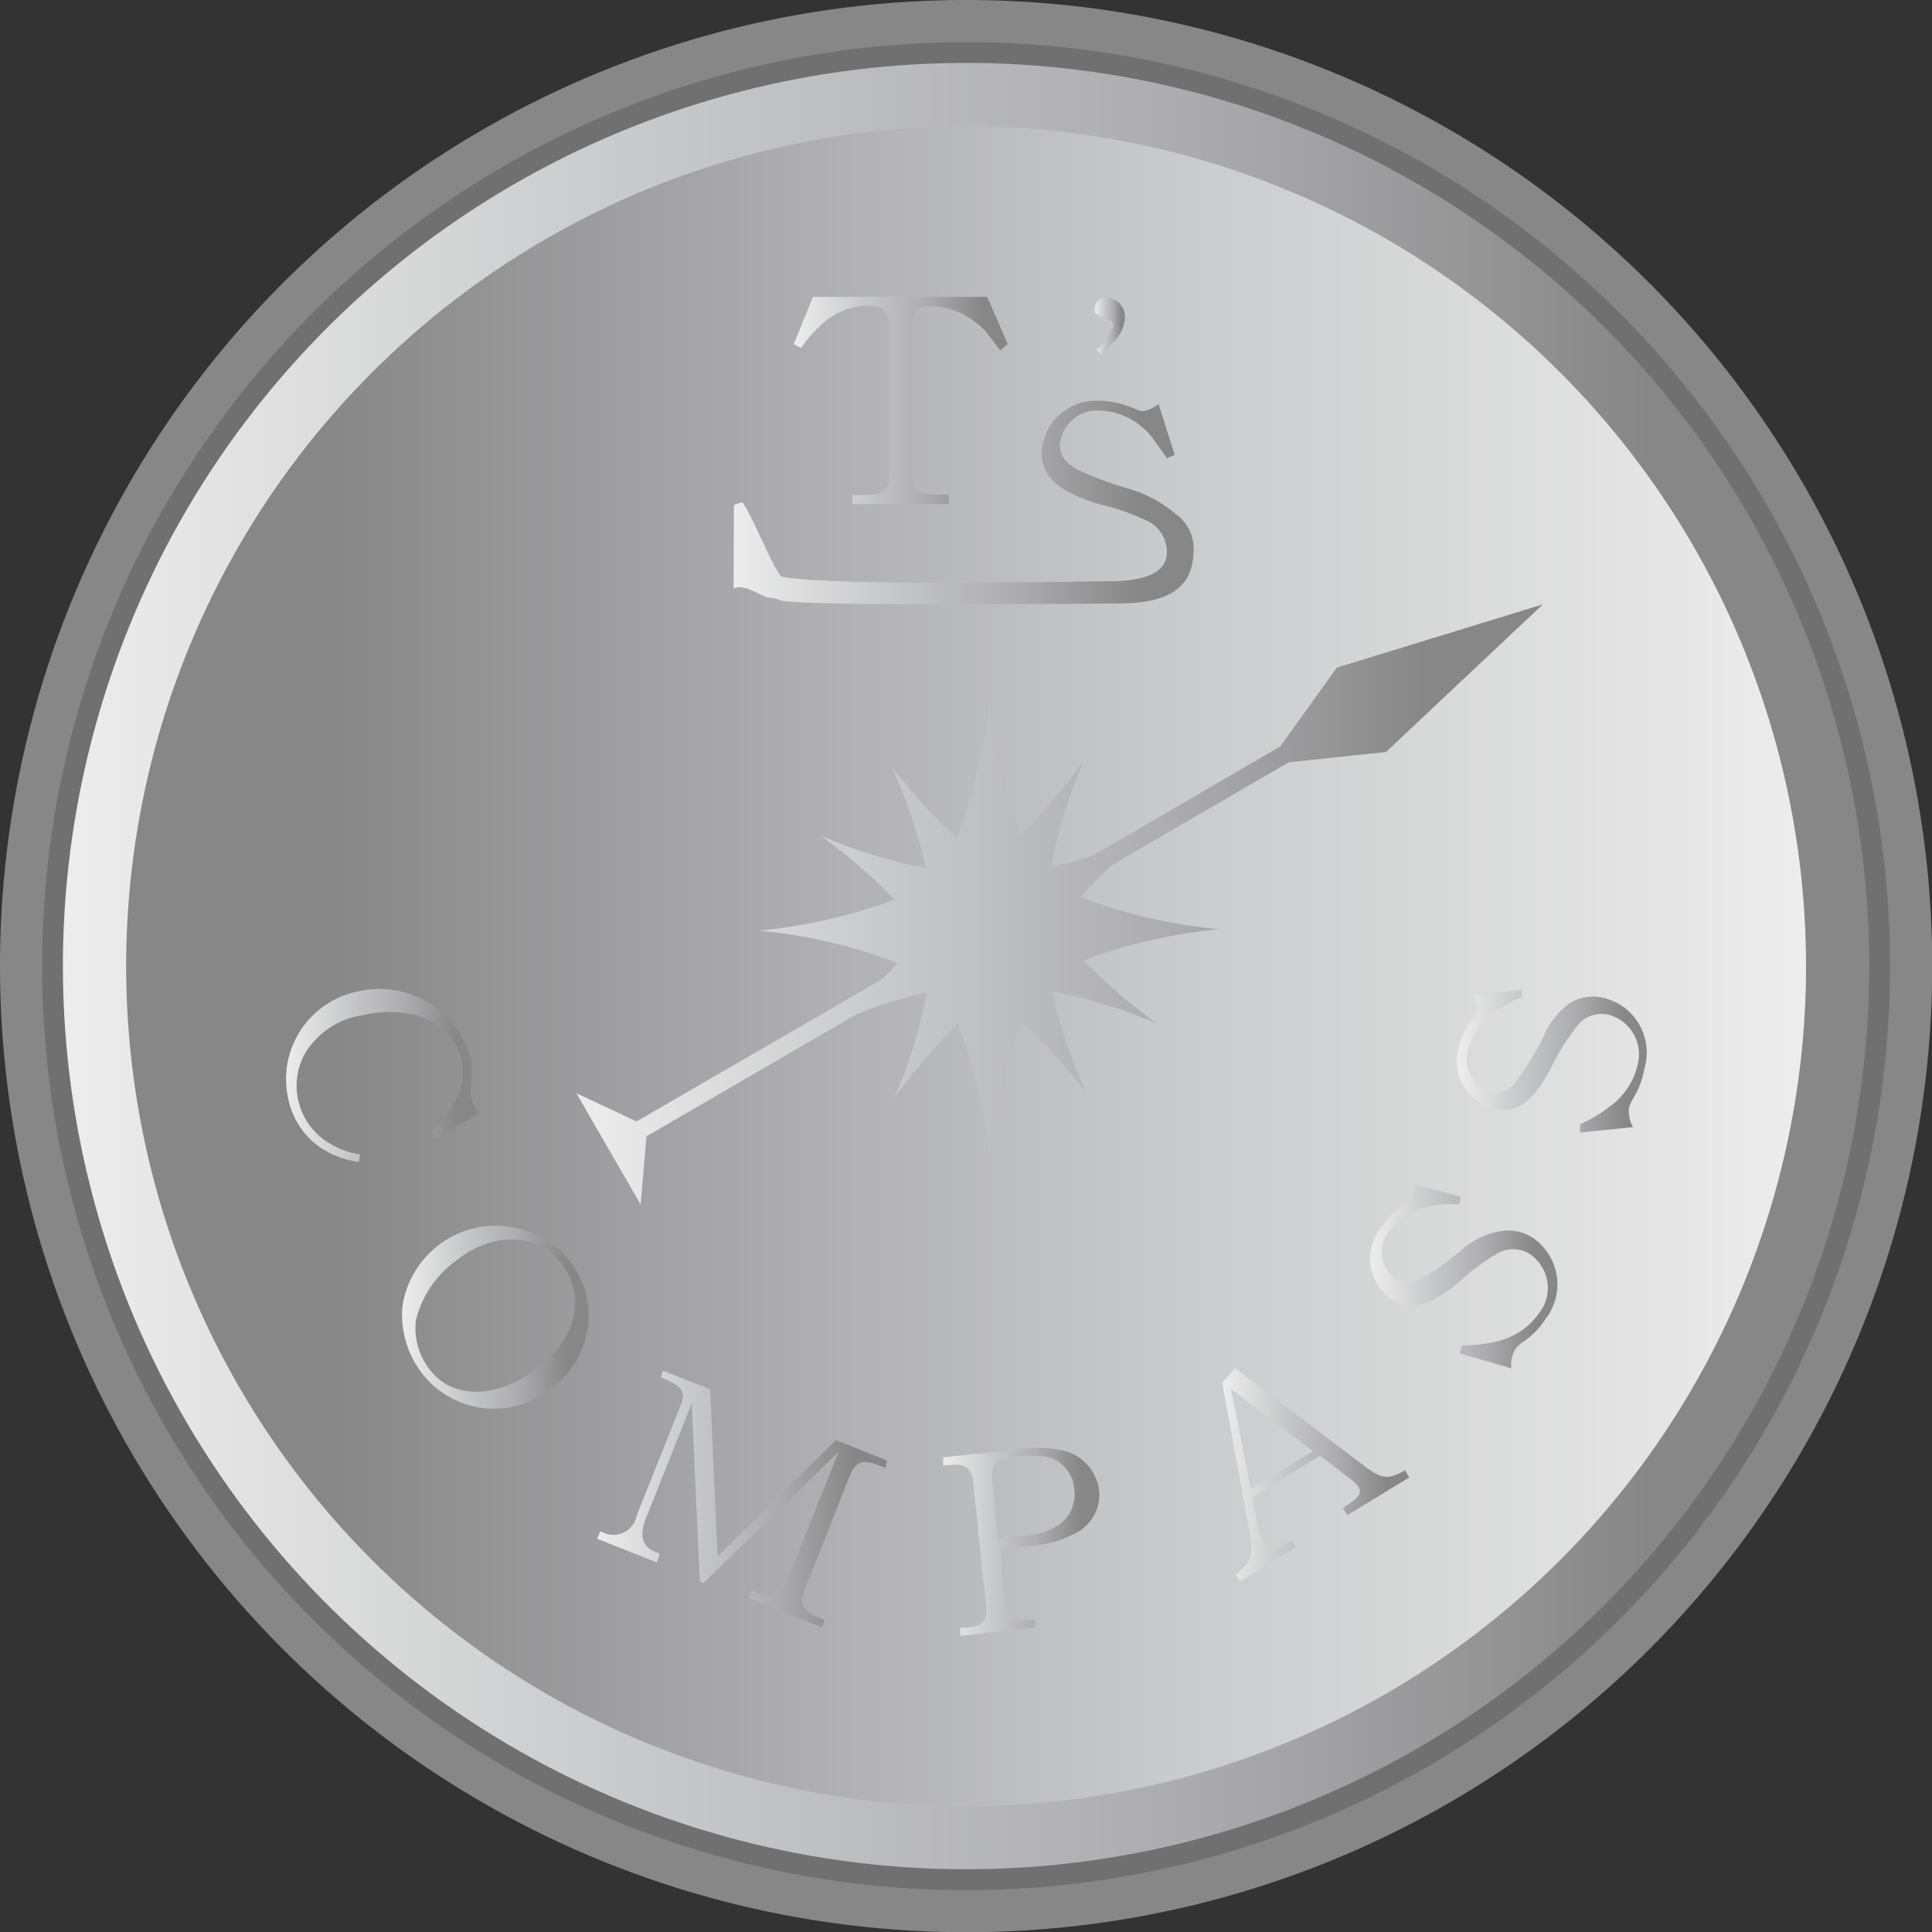
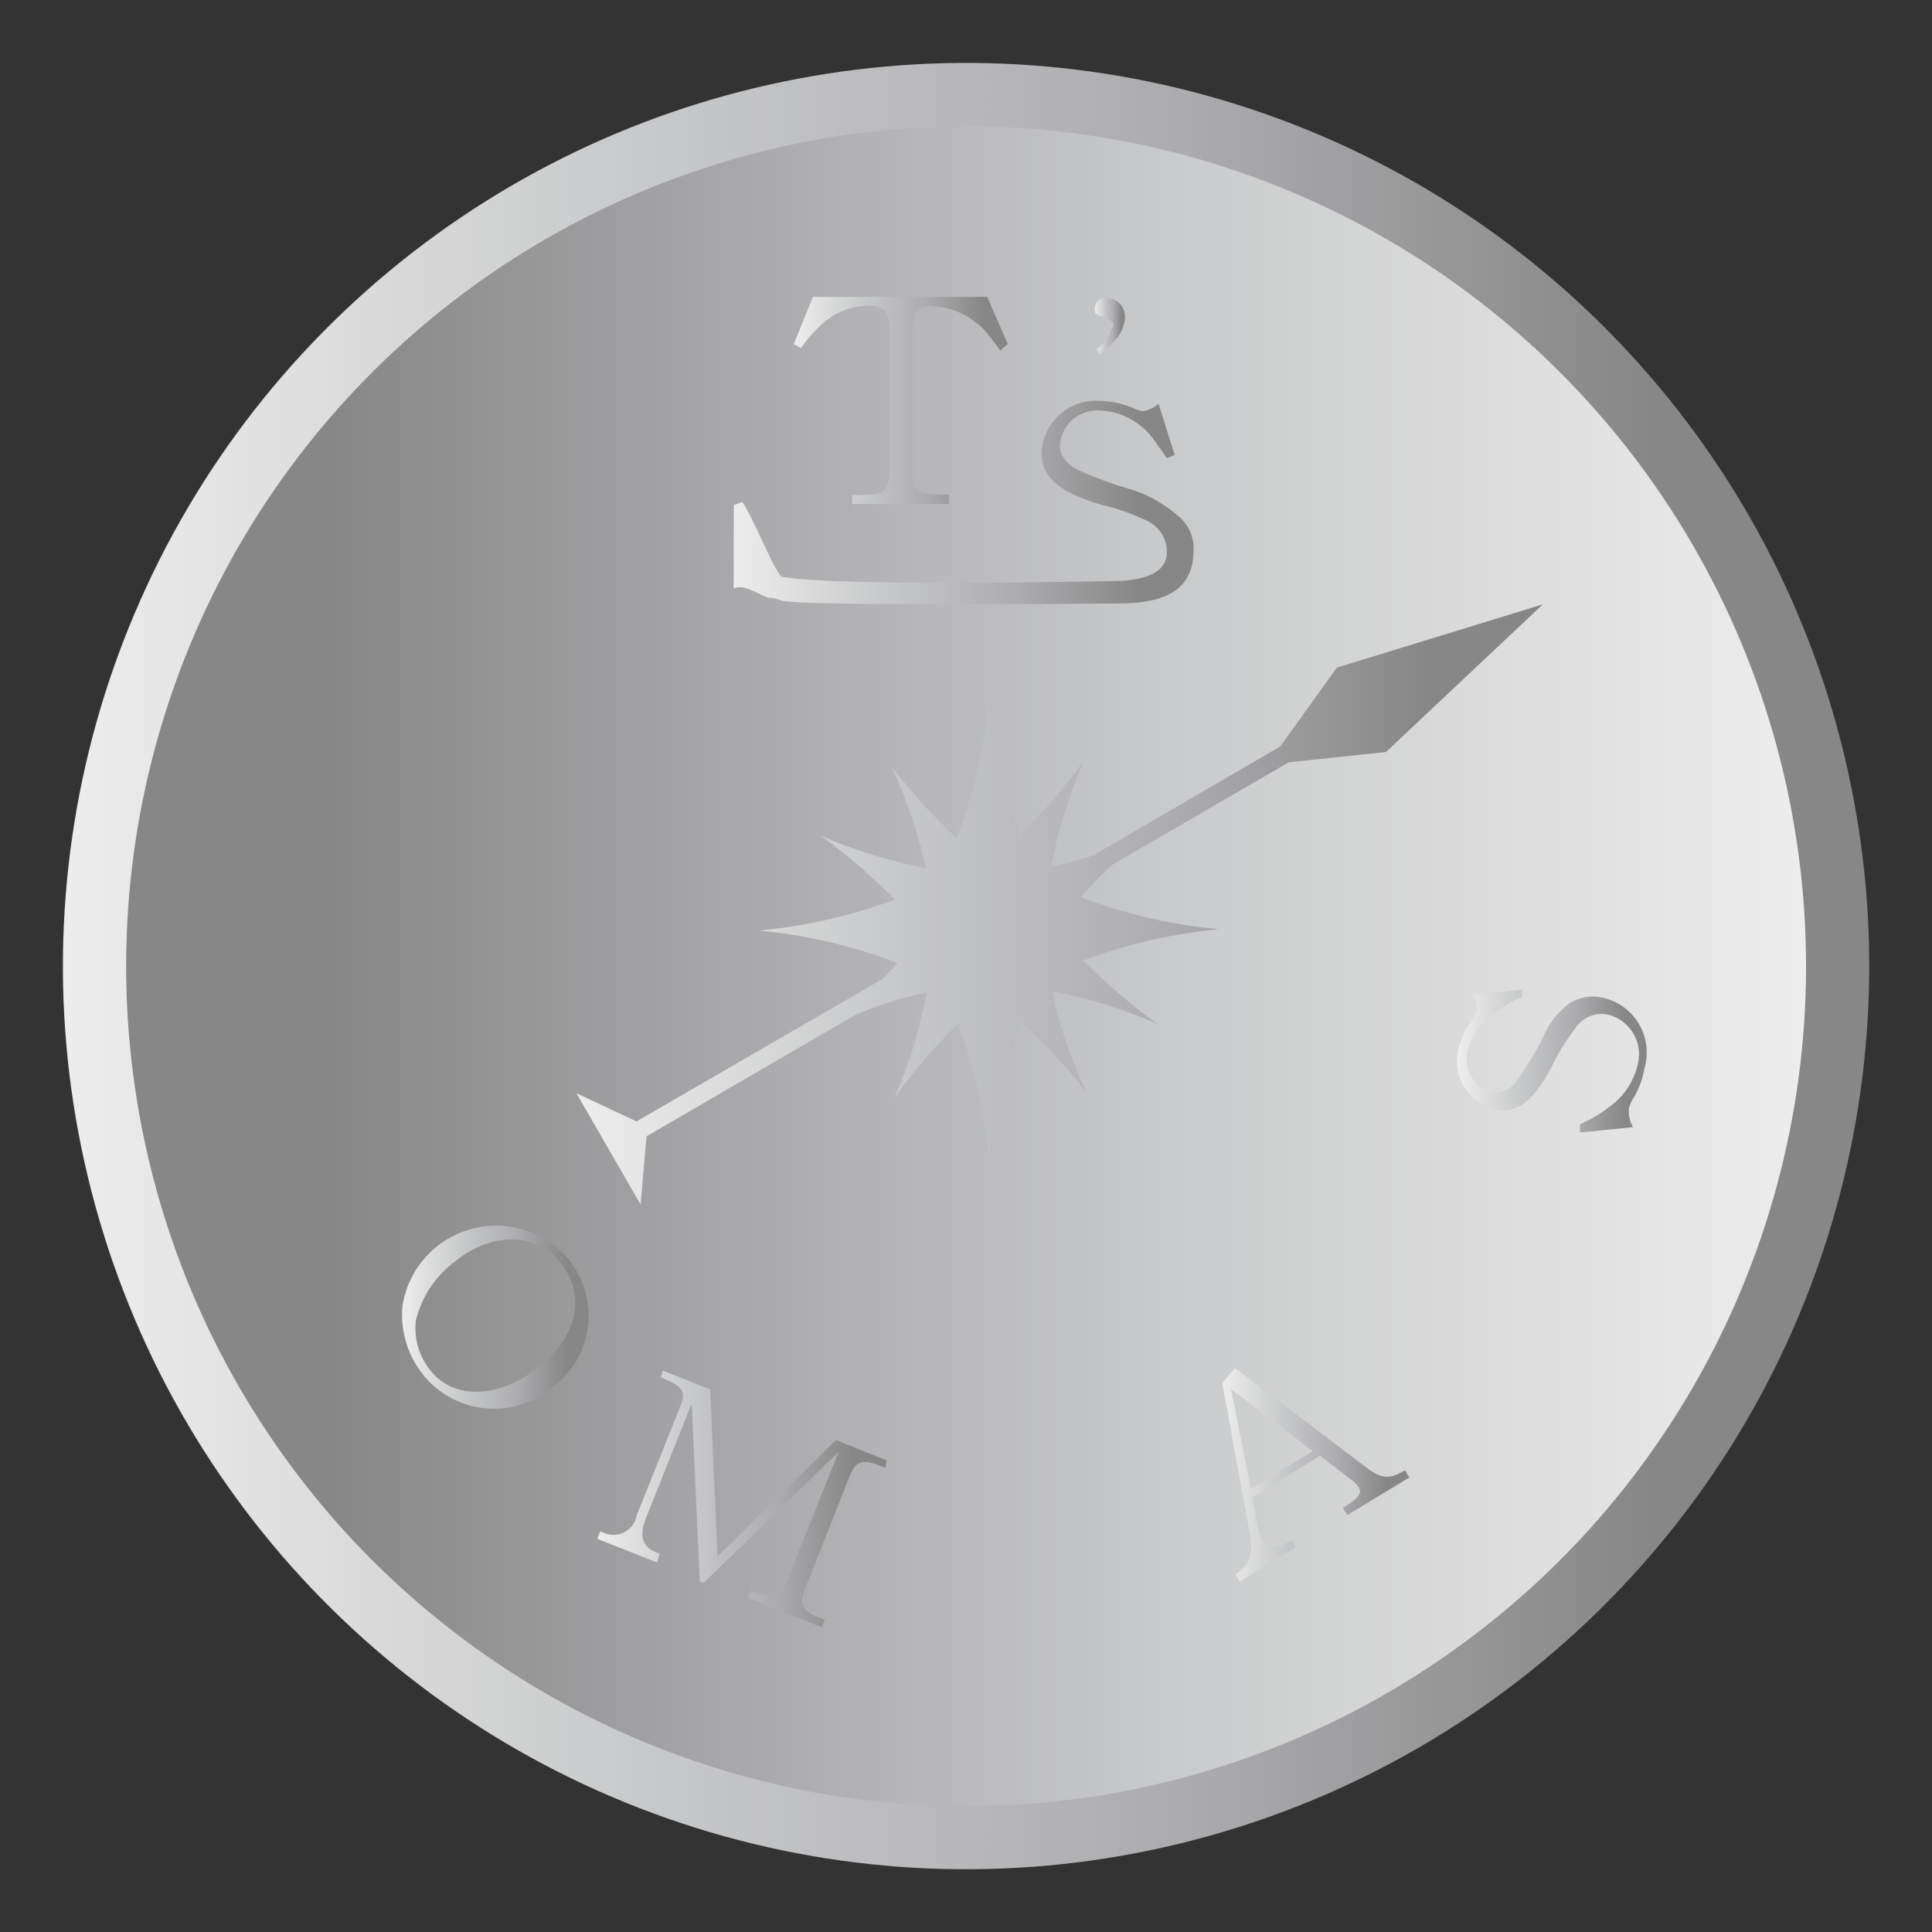
<svg xmlns="http://www.w3.org/2000/svg" xmlns:xlink="http://www.w3.org/1999/xlink" width="81.61" height="81.61" viewBox="0 0 81.61 81.61">
  <rect x="0" y="0" width="81.61" height="81.61" fill="#333333" stroke="none" />
  <defs>
    <style>.cls-1{isolation:isolate;}.cls-2{fill:#878787;}.cls-3{fill:#717070;}.cls-4{fill:url(#linear-gradient);}.cls-5{fill:url(#linear-gradient-2);}.cls-6{mix-blend-mode:screen;}.cls-7{fill:url(#linear-gradient-3);}.cls-8{fill:url(#linear-gradient-4);}.cls-9{fill:url(#linear-gradient-5);}.cls-10{fill:url(#linear-gradient-6);}.cls-11{fill:url(#linear-gradient-7);}.cls-12{fill:url(#linear-gradient-8);}.cls-13{fill:url(#linear-gradient-9);}.cls-14{fill:url(#linear-gradient-10);}.cls-15{fill:url(#linear-gradient-11);}.cls-16{fill:url(#linear-gradient-12);}.cls-17{fill:url(#linear-gradient-13);}</style>
    <linearGradient id="linear-gradient" x1="2.66" y1="40.81" x2="78.95" y2="40.81" gradientTransform="translate(9.85 -7.9) rotate(12.56)" gradientUnits="userSpaceOnUse">
      <stop offset="0" stop-color="#ededed" />
      <stop offset="0.32" stop-color="#c8c9ca" />
      <stop offset="0.62" stop-color="#acacaf" />
      <stop offset="0.88" stop-color="#878787" />
    </linearGradient>
    <linearGradient id="linear-gradient-2" x1="5.32" y1="40.81" x2="76.29" y2="40.81" gradientTransform="translate(7.96 -6.64) rotate(10.3)" gradientUnits="userSpaceOnUse">
      <stop offset="0.12" stop-color="#878787" />
      <stop offset="0.39" stop-color="#acacaf" />
      <stop offset="0.61" stop-color="#c8c9ca" />
      <stop offset="1" stop-color="#ededed" />
    </linearGradient>
    <linearGradient id="linear-gradient-3" x1="12.04" y1="45.43" x2="20.25" y2="45.43" gradientTransform="matrix(1, 0, 0, 1, 0, 0)" xlink:href="#linear-gradient" />
    <linearGradient id="linear-gradient-4" x1="17.01" y1="55.59" x2="24.89" y2="55.59" gradientTransform="matrix(1, 0, 0, 1, 0, 0)" xlink:href="#linear-gradient" />
    <linearGradient id="linear-gradient-5" x1="25.23" y1="63.32" x2="37.52" y2="63.32" gradientTransform="matrix(1, 0, 0, 1, 0, 0)" xlink:href="#linear-gradient" />
    <linearGradient id="linear-gradient-6" x1="39.8" y1="65.08" x2="46.41" y2="65.08" gradientTransform="matrix(1, 0, 0, 1, 0, 0)" xlink:href="#linear-gradient" />
    <linearGradient id="linear-gradient-7" x1="51.63" y1="62.3" x2="59.53" y2="62.3" gradientTransform="matrix(1, 0, 0, 1, 0, 0)" xlink:href="#linear-gradient" />
    <linearGradient id="linear-gradient-8" x1="57.91" y1="53.95" x2="65.77" y2="53.95" gradientTransform="matrix(1, 0, 0, 1, 0, 0)" xlink:href="#linear-gradient" />
    <linearGradient id="linear-gradient-9" x1="61.62" y1="44.84" x2="69.58" y2="44.84" gradientTransform="matrix(1, 0, 0, 1, 0, 0)" xlink:href="#linear-gradient" />
    <linearGradient id="linear-gradient-10" x1="33.56" y1="16.93" x2="42.6" y2="16.93" gradientTransform="matrix(1, 0, 0, 1, 0, 0)" xlink:href="#linear-gradient" />
    <linearGradient id="linear-gradient-11" x1="46.25" y1="13.76" x2="47.52" y2="13.76" gradientTransform="matrix(1, 0, 0, 1, 0, 0)" xlink:href="#linear-gradient" />
    <linearGradient id="linear-gradient-12" x1="31" y1="21.23" x2="50.43" y2="21.23" gradientTransform="matrix(1, 0, 0, 1, 0, 0)" xlink:href="#linear-gradient" />
    <linearGradient id="linear-gradient-13" x1="24.35" y1="38.19" x2="65.17" y2="38.19" gradientTransform="matrix(1, 0, 0, 1, 0, 0)" xlink:href="#linear-gradient" />
  </defs>
  <g class="cls-1">
    <g id="レイヤー_2" data-name="レイヤー 2">
      <g id="デザイン">
-         <circle class="cls-2" cx="40.81" cy="40.81" r="40.81" transform="translate(-15.51 28.2) rotate(-32.38)" />
-         <circle class="cls-3" cx="40.81" cy="40.81" r="39.03" transform="translate(-7.34 8.99) rotate(-11.54)" />
        <circle class="cls-4" cx="40.81" cy="40.81" r="38.15" transform="translate(-7.9 9.85) rotate(-12.56)" />
        <circle class="cls-5" cx="40.81" cy="40.81" r="35.48" transform="translate(-6.64 7.96) rotate(-10.3)" />
        <g class="cls-6">
-           <path class="cls-7" d="M18.47,48.07l-.23-.26a5.89,5.89,0,0,0,1.07-1.45,2.55,2.55,0,0,0,.19-1.6c-.34-1.55-2.09-2.34-4.17-1.88a3.44,3.44,0,0,0-2.48,1.68A2.82,2.82,0,0,0,14,48.34a3.13,3.13,0,0,0,1.21.42l-.05.32a3.85,3.85,0,0,1-1.56-.56,3.32,3.32,0,0,1-1.42-2.09,3.78,3.78,0,0,1,2.94-4.55,4,4,0,0,1,4.77,2.84,3.21,3.21,0,0,1,0,1.1,2.85,2.85,0,0,0,0,.49,2.27,2.27,0,0,0,.33.71Z" />
          <path class="cls-8" d="M23.39,58.56a3.84,3.84,0,0,1-5.5-.47A4.06,4.06,0,0,1,17,55.18a4,4,0,0,1,7-2A3.76,3.76,0,0,1,23.39,58.56Zm-4.21-5.24a4.37,4.37,0,0,0-1.61,2.45,2.82,2.82,0,0,0,.63,2.14c1,1.24,2.91,1.16,4.58-.18s1.95-3.07.91-4.37S20.78,52,19.18,53.32Z" />
          <path class="cls-9" d="M27.75,66l-2.52-1,.12-.31.27.1A1,1,0,0,0,26.9,64l1.84-4.6c.23-.55.12-.78-.48-1.07l-.35-.15L28,57.9l2,.79.31,7.06,5-4.92,2.15.86L37.4,62l-.27-.1c-.68-.27-1-.17-1.24.45L34.05,67c-.29.68-.19,1,.35,1.25l.44.18-.13.31L31.62,67.5l.12-.31.31.11c.67.23.93.1,1.23-.61l2.14-5.36-5.7,5.54-.16-.06-.34-7.53-1.93,4.84c-.28.69-.17,1.16.3,1.39l.28.13Z" />
-           <path class="cls-10" d="M42.42,67.55c.09.75.26.93.89.87l.41,0,0,.34-3.16.34,0-.35.32,0c.63-.07.83-.29.78-.86l-.53-5.09c-.05-.76-.29-1-1-.91l-.29,0,0-.33,3-.32a6,6,0,0,1,1.91,0,2,2,0,0,1,1.68,1.72,1.81,1.81,0,0,1-1,1.8,4.46,4.46,0,0,1-2,.54l-1.16.12Zm.72-2.68a2.86,2.86,0,0,0,1.7-.54,1.59,1.59,0,0,0,.54-1.4,1.53,1.53,0,0,0-1-1.35A4,4,0,0,0,43,61.52c-1,.1-1.16.31-1.08,1.12L42.15,65Z" />
          <path class="cls-11" d="M54.74,65.36l-2.37,1.45-.18-.3c.63-.46.76-.81.6-1.76l-1.16-6.34.54-.62L57.73,62c.56.42.88.48,1.37.24l.25-.13.18.3L56.91,64l-.19-.3.23-.15c.46-.31.58-.5.44-.73a1.34,1.34,0,0,0-.23-.25l-1.4-1.08L52.9,63.27l.24,1.3a1.31,1.31,0,0,0,.16.42c.27.44.65.46,1.26.07Zm-1.9-2.46,2.61-1.6L52,58.67Z" />
-           <path class="cls-12" d="M61.66,57.17l.1-.34a6,6,0,0,0,1.52-.18A3,3,0,0,0,65,55.49,1.73,1.73,0,0,0,64.66,53a1.31,1.31,0,0,0-1.49,0,7.93,7.93,0,0,0-1.5,1.13c-1.3,1.07-2.12,1.27-2.92.74a2.1,2.1,0,0,1-.42-3,3.78,3.78,0,0,1,1-1c.19-.12.24-.16.28-.22a1.29,1.29,0,0,0,.1-.66l2,.57-.07.32a4.3,4.3,0,0,0-1.57.15,2.69,2.69,0,0,0-1.42,1,1.46,1.46,0,0,0,.27,2,1.1,1.1,0,0,0,1.21-.07,12.81,12.81,0,0,0,1.76-1.29A3.32,3.32,0,0,1,63.44,52a1.89,1.89,0,0,1,1.34.31,2.38,2.38,0,0,1,.5,3.41,3.25,3.25,0,0,1-1,1A1.45,1.45,0,0,0,64,57a1.32,1.32,0,0,0-.16.8Z" />
          <path class="cls-13" d="M66.74,47.84l0-.35A5.88,5.88,0,0,0,68,46.74,3,3,0,0,0,69.17,45a1.73,1.73,0,0,0-1.24-2.14,1.31,1.31,0,0,0-1.38.57,8.72,8.72,0,0,0-1,1.62c-.79,1.49-1.47,2-2.42,1.81a2.11,2.11,0,0,1-1.52-2.58A3.84,3.84,0,0,1,62.21,43c.12-.18.16-.24.17-.31a1.27,1.27,0,0,0-.16-.66l2.07-.23,0,.32A4.39,4.39,0,0,0,63,42.9,2.66,2.66,0,0,0,62,44.38a1.45,1.45,0,0,0,1,1.76,1.08,1.08,0,0,0,1.09-.53,13.2,13.2,0,0,0,1.13-1.87,3.3,3.3,0,0,1,1.11-1.38,1.86,1.86,0,0,1,1.35-.22,2.37,2.37,0,0,1,1.78,3A3.55,3.55,0,0,1,69,46.38a1.79,1.79,0,0,0-.19.42,1.37,1.37,0,0,0,.17.81Z" />
          <path class="cls-14" d="M42.25,14.8c-.68-.91-.69-.92-1.09-1.22a3,3,0,0,0-1.8-.64c-.65,0-.82.23-.82,1.09v5.68c0,1,.1,1.12,1,1.18h.54v.4H36v-.38h.37c1.06,0,1.21-.16,1.2-1.2V14c0-.82-.21-1.09-.87-1.09a3,3,0,0,0-1.79.62,5.61,5.61,0,0,0-1.07,1.17l-.31-.16.81-2h7.36l.87,2Z" />
          <path class="cls-15" d="M46.32,14.76a2.44,2.44,0,0,0,.71-1c0-.17-.1-.25-.46-.38s-.32-.17-.32-.36a.46.46,0,0,1,.51-.45.82.82,0,0,1,.76.84,1.52,1.52,0,0,1-.4.94,8.11,8.11,0,0,1-.64.62Z" />
          <path class="cls-16" d="M31,21.33l.36-.12c.48.69,1.3,2.83,1.66,3.15,2.24.43,13.16.19,13.87.19,1.14,0,2.4-.22,2.4-1.22a1.45,1.45,0,0,0-.9-1.36,9.86,9.86,0,0,0-1.94-.67C44.7,20.77,44,20.15,44,19.1a2.3,2.3,0,0,1,2.44-2.17,4,4,0,0,1,1.46.32,1.23,1.23,0,0,0,.37.12,1.43,1.43,0,0,0,.67-.31l.68,2.16-.33.13c-.71-1-.73-1.05-1.08-1.34a2.92,2.92,0,0,0-1.78-.67,1.58,1.58,0,0,0-1.66,1.46c0,.45.25.78.79,1.06a15.42,15.42,0,0,0,2.24.82,5.53,5.53,0,0,1,1.9,1.06,1.78,1.78,0,0,1,.72,1.46c0,1.45-.8,2.29-3.18,2.29-.51,0-13.47.14-14.26-.13a1.33,1.33,0,0,0-.49-.11c-.24,0-1.08-.65-1.5-.38Z" />
          <path class="cls-17" d="M58.54,31.77l6.63-6.24-8.7,2.67h0l-2.39,3.33-7.86,4.58a11.65,11.65,0,0,1-1.82.49,21.67,21.67,0,0,1,1.37-4.44,25.33,25.33,0,0,1-2.68,3.12,22.6,22.6,0,0,1-1.31-5.73,21.88,21.88,0,0,1-1.37,5.85,24.78,24.78,0,0,1-2.74-3,21.26,21.26,0,0,1,1.44,4.27,21.67,21.67,0,0,1-4.44-1.37A24.8,24.8,0,0,1,37.8,38a22.7,22.7,0,0,1-5.74,1.31,21.78,21.78,0,0,1,5.85,1.37c-.2.23-.41.45-.66.69l-10.36,6-2.54-1.19,2.71,4.7L27.31,48l8.84-5.14a15.63,15.63,0,0,1,3-.93,20.47,20.47,0,0,1-1.37,4.44,27.43,27.43,0,0,1,2.68-3.13A22.31,22.31,0,0,1,41.78,49a21.84,21.84,0,0,1,1.36-5.85,24.73,24.73,0,0,1,2.75,3,21,21,0,0,1-1.45-4.27,20.47,20.47,0,0,1,4.44,1.37,26.23,26.23,0,0,1-3.12-2.68,22.53,22.53,0,0,1,5.73-1.32,21.75,21.75,0,0,1-5.84-1.36A15.13,15.13,0,0,1,47,36.52l7.44-4.32,4.06-.43Z" />
        </g>
      </g>
    </g>
  </g>
</svg>